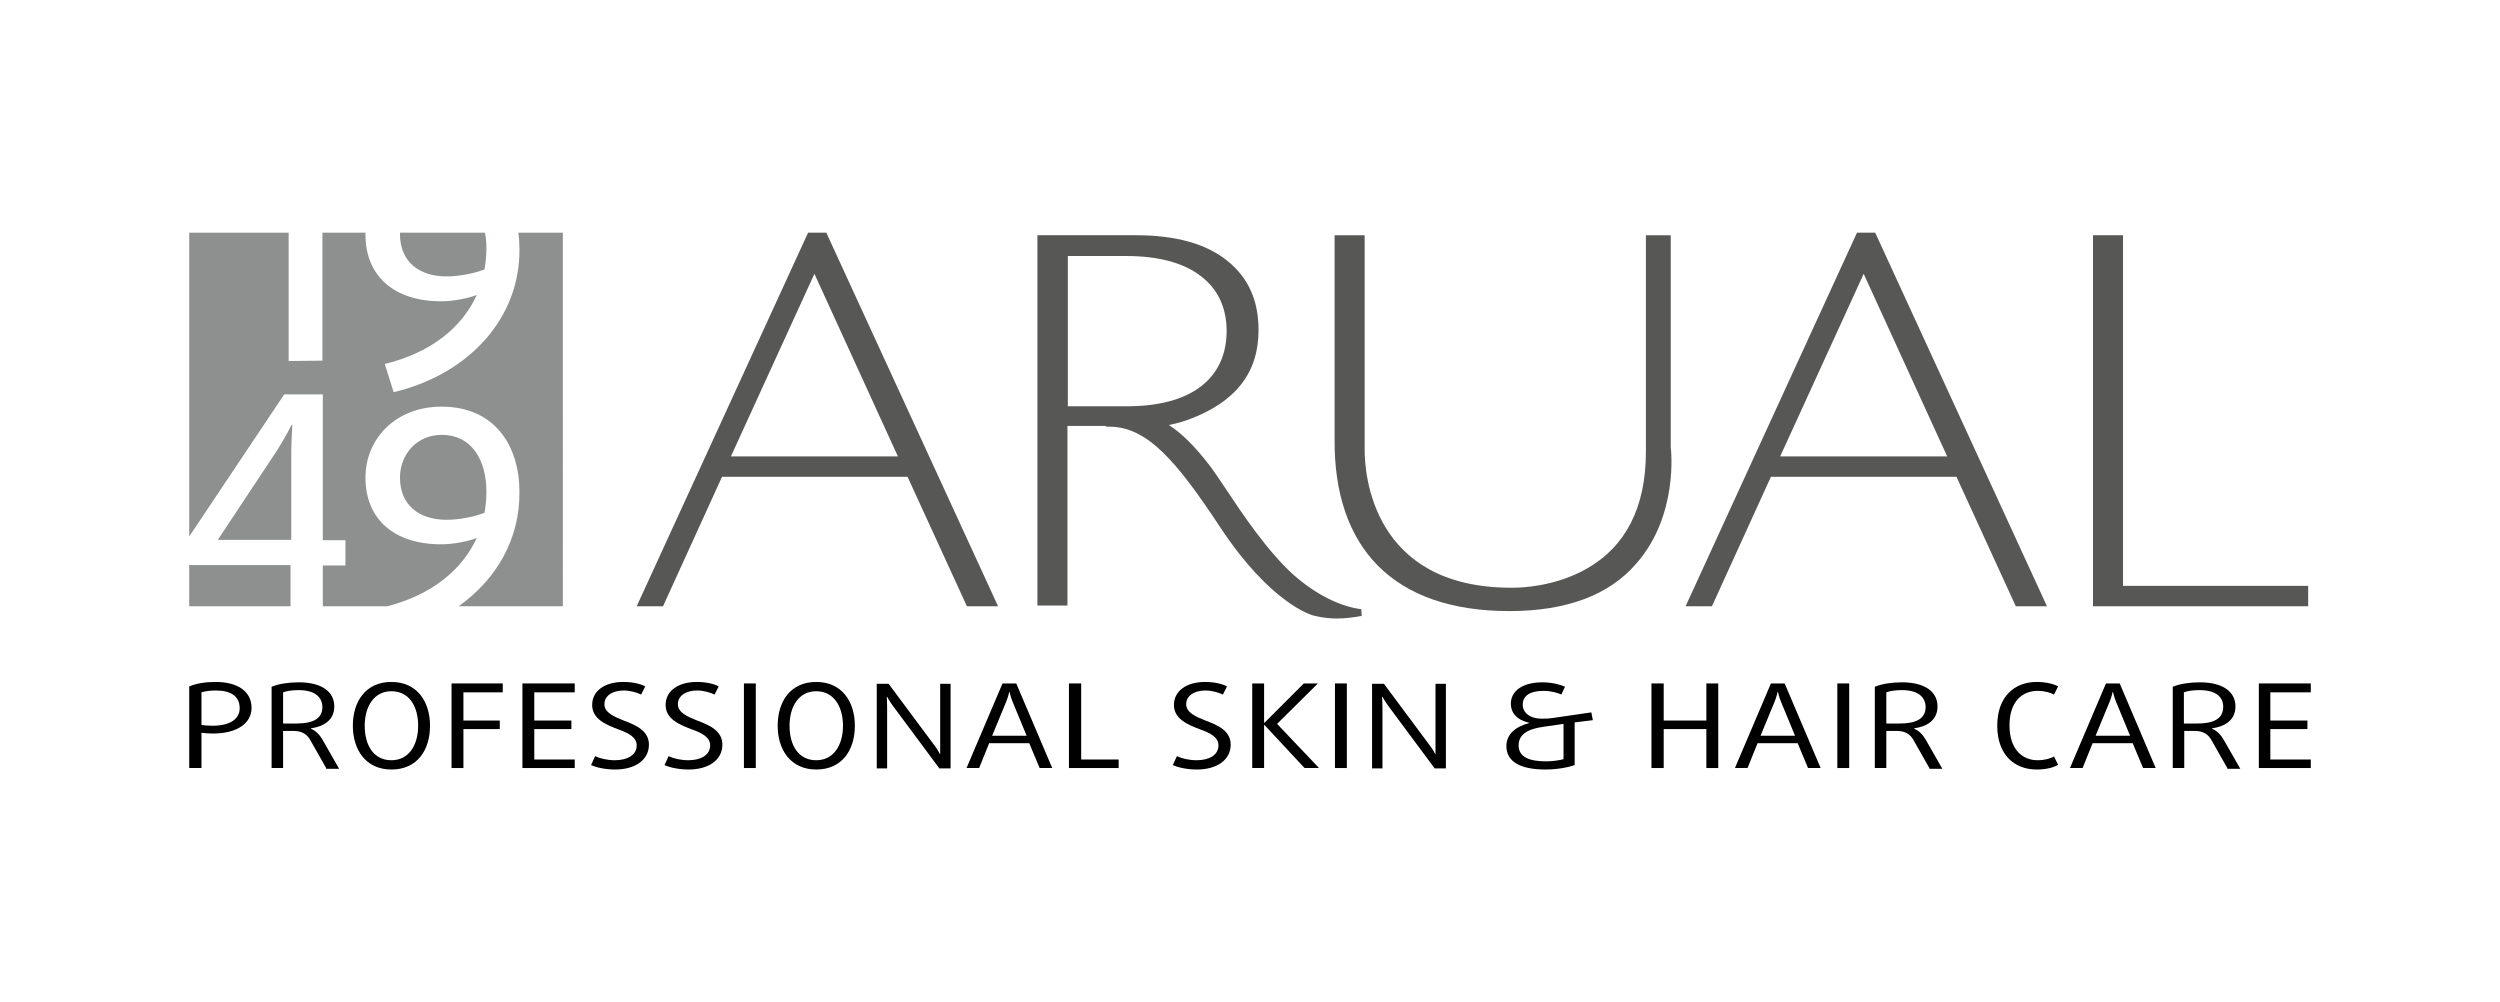
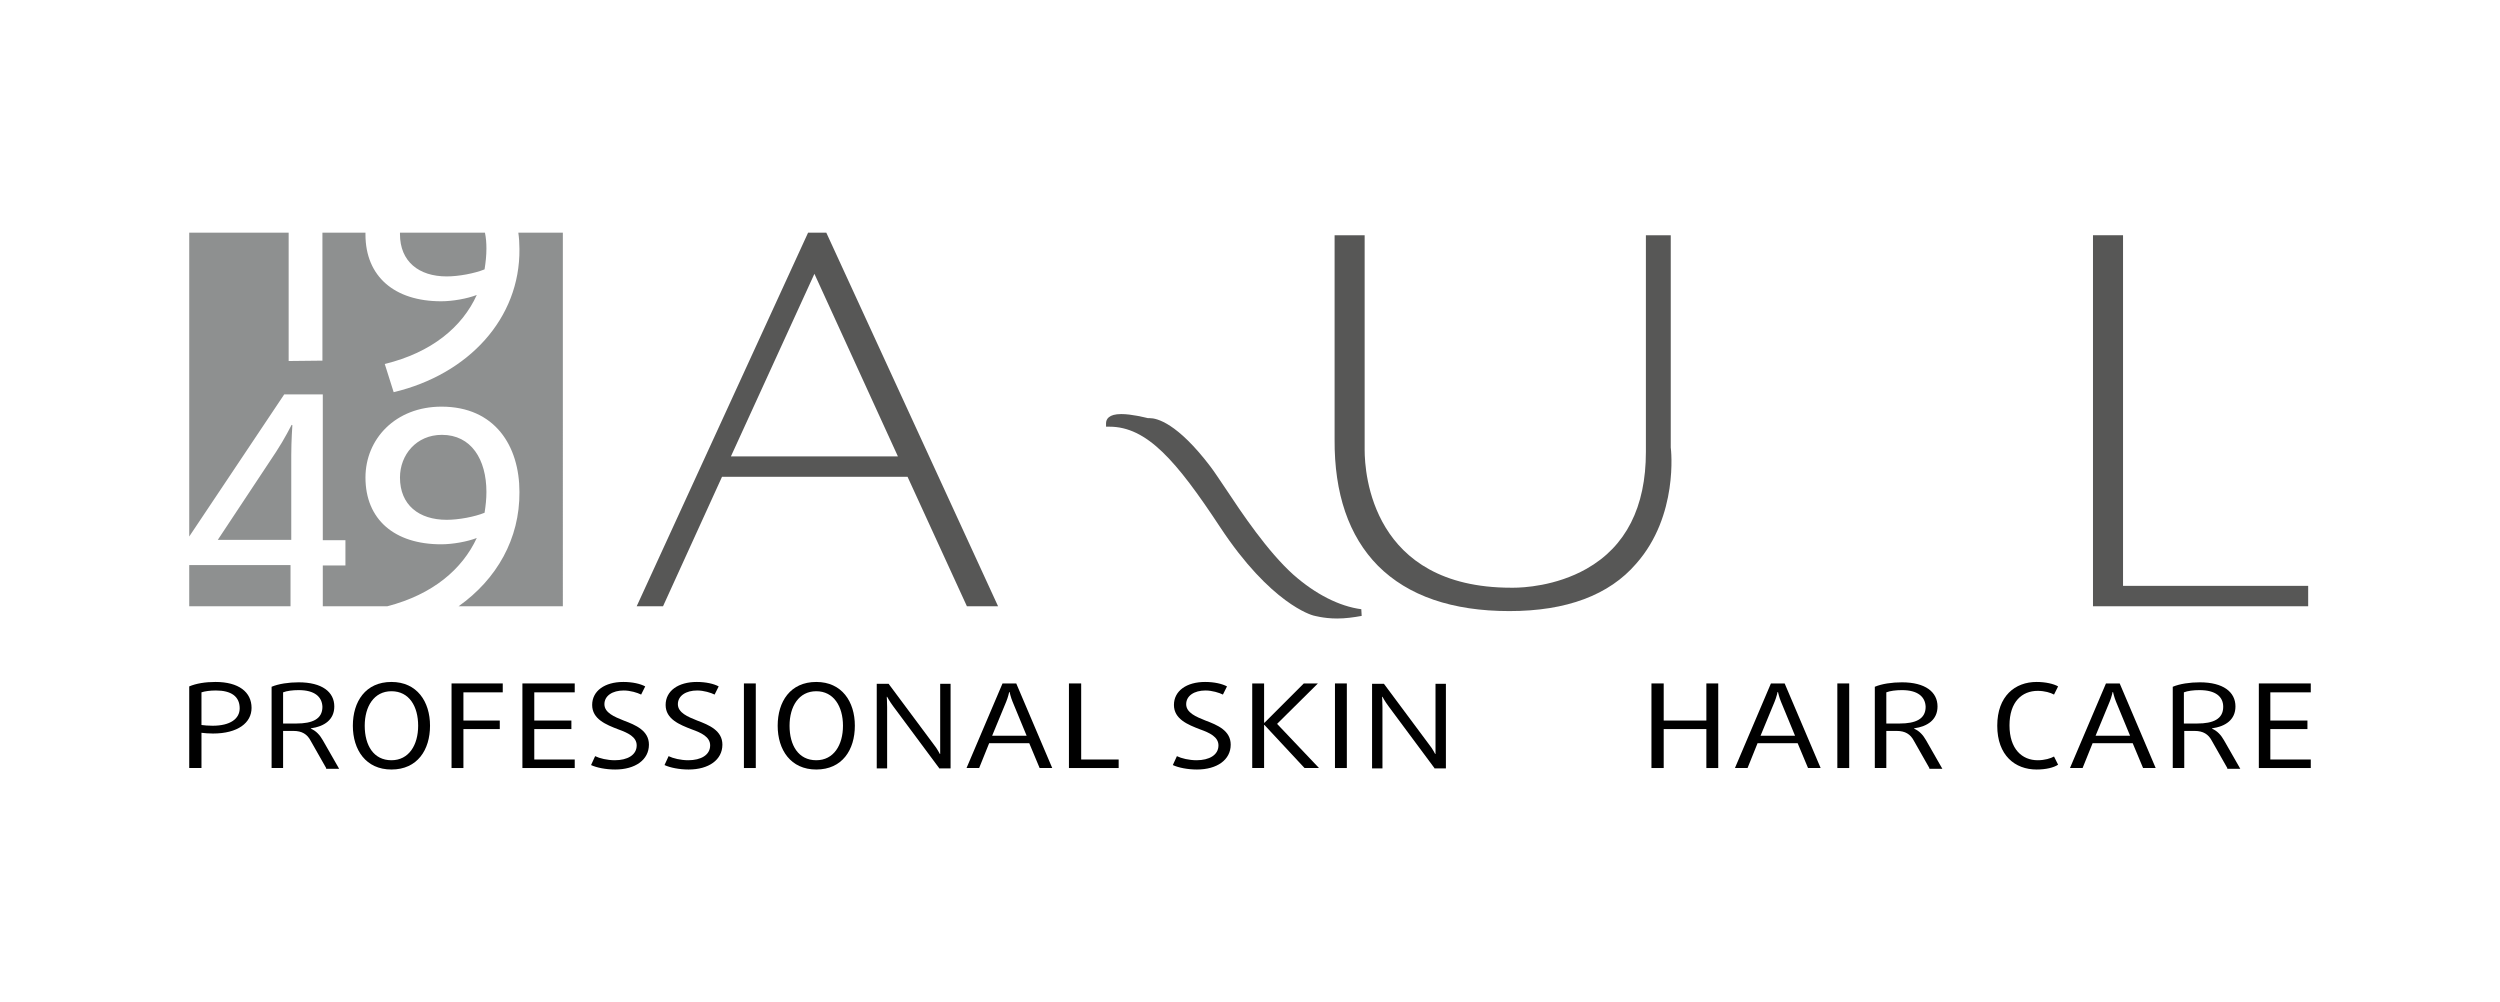
<svg xmlns="http://www.w3.org/2000/svg" xml:space="preserve" style="enable-background:new 0 0 673.8 270;" viewBox="0 0 673.8 270" y="0px" x="0px" id="Capa_1" version="1.1">
  <style type="text/css">
	.st0{fill:#575756;}
	.st1{fill:#8E9090;}
</style>
  <g>
    <polygon points="620,158.8 571.3,158.8 571.3,64.4 570,64.4 566.3,64.4 565,64.4 565,162.5 566.3,162.5 620,162.5    621.2,162.5 621.2,158.8" class="st0" />
    <polygon points="564.1,163.4 564.1,63.4 572.2,63.4 572.2,157.9 622.1,157.9 622.1,163.4" class="st0" />
    <path d="M219.5,73.8L242,123h-45L219.5,73.8z M217.8,62.7l-46.2,100.7h7.1l15.9-34.9h50l16,34.9h8.4L222.7,62.7H217.8z" class="st0" />
-     <path d="M502.3,73.8l22.5,49.2h-45L502.3,73.8z M500.5,62.7l-46.2,100.7h7.1l15.9-34.9h50l16,34.9h8.4L505.4,62.7   H500.5z" class="st0" />
    <g>
      <path d="M360.4,166.7c-3.7,0-6.3-0.8-6.4-0.8c-0.4-0.1-11.5-3.1-25.2-23.9c-11.8-17.9-19.7-27-29.8-27h-0.9v-0.9    c0-1.1,0.7-2.5,4.1-2.5c2.8,0,6.3,0.9,7.2,1.1c0.1,0,0.3,0,0.5,0c1.9,0,7.4,1.3,16.3,13c1,1.3,2.3,3.3,4,5.8    c4.5,6.8,11.4,17.1,18.4,23.4c5.9,5.2,12.3,8.5,18.3,9.3l0.1,1.8C364.8,166.4,362.6,166.7,360.4,166.7" class="st0" />
-       <path d="M303.7,109.5c8.6,0,15.3-1.8,19.9-5.3s7-8.6,7-15c0-6.3-2.4-11.4-7.1-14.9c-4.6-3.5-11.4-5.3-20-5.3h-15.7    v40.5C287.8,109.5,303.7,109.5,303.7,109.5z M279.6,163.4v-100h26.6c10.7,0,18.9,2.3,24.6,6.9s8.4,10.7,8.4,18.7    c0,11.5-6.2,19.4-18.9,24.1l-1.5,0.5c-2.3,0.7-4.5,1.2-6.5,1.3c-1.7,0.2-3.4,0.2-5.2,0.2c-1,0-1.9,0-2.6-0.1s-1.4-0.1-2.1-0.1    l-0.1-0.5l-0.1,0.4c-0.5,0-1.1,0-1.6,0h-12.9v48.4h-8.1L279.6,163.4L279.6,163.4z" class="st0" />
      <path d="M406.8,164.7c-15.4,0-27.3-4.1-35.4-12.2c-7.9-8-11.8-19.5-11.7-34.1v-55h8.1v57.9c0,6.2,1.9,37.1,39.5,37.1    h0.6c2.5,0,11.4-0.4,19.7-5.1c10.6-6,16-16.6,16-31.5V63.4h6.7v57.2c0.1,0.6,2.1,18.4-9.3,31.3    C433.7,160.4,422.2,164.7,406.8,164.7" class="st0" />
      <path d="M58.2,186.1c-1.6,0-3,0.2-3.9,0.5v8.8c0.7,0.1,1.9,0.2,3,0.2c4.8,0,7.3-1.9,7.3-4.7C64.6,187.7,62.3,186.1,58.2,186.1     M57.4,197.7c-1.1,0-2.4-0.1-3.1-0.2v9.5H51v-22c1.9-0.8,4.3-1.2,7.1-1.2c6.2,0,9.7,2.7,9.7,7C67.8,194.8,64.1,197.7,57.4,197.7" />
      <path d="M80.5,186c-1.6,0-3.2,0.2-4.2,0.6v8.4h3.6c4.3,0,7-1.2,7-4.5C86.8,187.8,84.8,186,80.5,186 M87.9,207l-4.2-7.4    c-0.9-1.7-2.3-2.6-4.6-2.6h-2.8v10h-3.1v-21.9c1.9-0.8,4.6-1.2,7.3-1.2c6.3,0,9.6,2.6,9.6,6.5c0,3.6-2.7,5.4-6.3,5.9v0.1    c1.4,0.6,2.4,1.7,3.2,3.1l4.4,7.7h-3.5V207z" />
      <path d="M105.5,186.3c-4.7,0-7.2,4.1-7.2,9.3c0,5.3,2.4,9.3,7.2,9.3c4.7,0,7.2-4.1,7.2-9.3S110.3,186.3,105.5,186.3 M105.5,207.4    c-6.9,0-10.4-5.3-10.4-11.8s3.4-11.8,10.4-11.8c6.9,0,10.4,5.3,10.4,11.8S112.5,207.4,105.5,207.4" />
    </g>
    <polygon points="121.7,184.2 121.7,207 124.9,207 124.9,196.5 134.7,196.5 134.7,194.2 124.9,194.2 124.9,186.6 135.5,186.6    135.5,184.2" />
    <polygon points="140.8,184.2 140.8,207 154.9,207 154.9,204.7 144,204.7 144,196.5 154,196.5 154,194.2 144,194.2 144,186.6    154.9,186.6 154.9,184.2" />
    <g>
      <path d="M165.8,207.4c-2.5,0-5-0.5-6.5-1.2l1.1-2.4c1.2,0.6,3.3,1.1,5.3,1.1c3.4,0,5.9-1.4,5.9-4c0-2.3-2.4-3.4-4.9-4.3    c-3.4-1.3-7.1-2.8-7.1-6.6s3.4-6.2,8.4-6.2c2.5,0,4.6,0.5,5.9,1.2l-1.1,2.2c-1-0.5-2.9-1.1-4.7-1.1c-3,0-5.2,1.4-5.2,3.7    s2.7,3.4,5.2,4.4c3.2,1.2,6.8,2.7,6.8,6.5C174.9,204.8,171.2,207.4,165.8,207.4" />
      <path d="M185.6,207.4c-2.5,0-5-0.5-6.5-1.2l1.1-2.4c1.2,0.6,3.3,1.1,5.3,1.1c3.4,0,5.9-1.4,5.9-4c0-2.3-2.4-3.4-4.9-4.3    c-3.4-1.3-7.1-2.8-7.1-6.6s3.4-6.2,8.4-6.2c2.5,0,4.6,0.5,5.9,1.2l-1.1,2.2c-1-0.5-2.9-1.1-4.7-1.1c-3,0-5.2,1.4-5.2,3.7    s2.7,3.4,5.2,4.4c3.2,1.2,6.8,2.7,6.8,6.5C194.7,204.8,191,207.4,185.6,207.4" />
    </g>
    <rect height="22.8" width="3.2" y="184.2" x="200.5" />
    <g>
      <path d="M220,186.3c-4.7,0-7.2,4.1-7.2,9.3c0,5.3,2.4,9.3,7.2,9.3c4.7,0,7.2-4.1,7.2-9.3S224.7,186.3,220,186.3 M220,207.4    c-6.9,0-10.4-5.3-10.4-11.8s3.4-11.8,10.4-11.8c6.9,0,10.4,5.3,10.4,11.8S227,207.4,220,207.4" />
      <path d="M253.1,207l-12.4-16.7c-0.9-1.2-1.6-2.5-1.6-2.5H239c0,0,0.1,1.4,0.1,2.8v16.5h-2.8v-22.8h3.2l12.2,16.4    c0.9,1.1,1.6,2.5,1.6,2.5h0.1c0,0,0-1.5,0-2.9v-16h2.8v22.8h-3.1V207z" />
      <path d="M272.9,189.1c-0.5-1.2-0.8-2.6-0.8-2.6H272c0,0-0.3,1.4-0.8,2.6l-3.8,9.2h9.3L272.9,189.1z M280.2,207l-2.8-6.7h-10.8    l-2.7,6.7h-3.4l9.7-22.8h3.7l9.7,22.8H280.2z" />
    </g>
    <polygon points="288.1,184.2 288.1,207 301.5,207 301.5,204.7 291.4,204.7 291.4,184.2" />
    <g>
      <path d="M322.6,207.4c-2.5,0-5-0.5-6.5-1.2l1.1-2.4c1.2,0.6,3.3,1.1,5.3,1.1c3.4,0,5.9-1.4,5.9-4c0-2.3-2.4-3.4-4.9-4.3    c-3.4-1.3-7.1-2.8-7.1-6.6s3.4-6.2,8.4-6.2c2.5,0,4.6,0.5,5.9,1.2l-1.1,2.2c-1-0.5-2.9-1.1-4.7-1.1c-3,0-5.2,1.4-5.2,3.7    s2.7,3.4,5.2,4.4c3.2,1.2,6.8,2.7,6.8,6.5C331.7,204.8,328,207.4,322.6,207.4" />
    </g>
    <polygon points="351.4,184.2 340.8,194.8 340.7,194.8 340.7,184.2 337.5,184.2 337.5,207 340.7,207 340.7,195.4 340.8,195.4    351.6,207 355.5,207 344.2,195.1 355.2,184.2" />
    <rect height="22.8" width="3.2" y="184.2" x="359.8" />
    <g>
      <path d="M386.6,207l-12.4-16.7c-0.9-1.2-1.6-2.5-1.6-2.5h-0.1c0,0,0.1,1.4,0.1,2.8v16.5h-2.8v-22.8h3.2l12.2,16.4    c0.9,1.1,1.6,2.5,1.6,2.5h0.1c0,0,0-1.5,0-2.9v-16h2.8v22.8h-3.1L386.6,207L386.6,207z" />
-       <path d="M421.4,195.1l-5.5,0.8c-4.4,0.6-6.6,2.2-6.6,5c0,3.1,2.8,4.3,7.4,4.3c1.7,0,3.8-0.3,4.7-0.6V195.1z M424.4,194.7v11.5    c-1.6,0.6-4.7,1.2-7.9,1.2c-6.5,0-10.5-2-10.5-6.3c0-3.3,2.6-5.3,6.1-6.2v-0.1c-3.4-0.8-4.9-2.8-4.9-5.1c0-3.5,3.2-5.8,8.5-5.8    c2.3,0,4.6,0.5,6.1,1.2l-1,2.1c-1.2-0.6-3.1-1-4.8-1c-3.4,0-5.6,1.2-5.6,3.7c0,2.3,2.1,3.8,5.1,3.8c0.8,0,1.8,0,3.1-0.2l10.3-1.5    l0.4,2.1L424.4,194.7z" />
    </g>
    <polygon points="459.9,184.2 459.9,194.2 448.4,194.2 448.4,184.2 445.1,184.2 445.1,207 448.4,207 448.4,196.5 459.9,196.5    459.9,207 463.1,207 463.1,184.2" />
    <g>
      <path d="M480,189.1c-0.5-1.2-0.8-2.6-0.8-2.6h-0.1c0,0-0.3,1.4-0.8,2.6l-3.8,9.2h9.3L480,189.1z M487.3,207l-2.8-6.7h-10.8    L471,207h-3.4l9.7-22.8h3.7l9.7,22.8H487.3z" />
    </g>
    <rect height="22.8" width="3.2" y="184.2" x="495.2" />
    <g>
      <path d="M512.6,186c-1.6,0-3.2,0.2-4.2,0.6v8.4h3.6c4.3,0,7-1.2,7-4.5C518.9,187.8,516.9,186,512.6,186 M520,207l-4.2-7.4    c-0.9-1.7-2.3-2.6-4.6-2.6h-2.8v10h-3.1v-21.9c1.9-0.8,4.6-1.2,7.3-1.2c6.3,0,9.6,2.6,9.6,6.5c0,3.6-2.7,5.4-6.3,5.9v0.1    c1.4,0.6,2.4,1.7,3.2,3.1l4.4,7.7H520V207z" />
      <path d="M548.9,207.4c-5.8,0-10.6-3.8-10.6-11.8s4.8-11.8,10.6-11.8c2.4,0,4.6,0.5,5.8,1.2l-1.1,2.2c-0.9-0.5-2.5-1-4.4-1    c-4.2,0-7.6,2.9-7.6,9.3c0,6.4,3.4,9.4,7.6,9.4c1.9,0,3.5-0.5,4.4-1l1.1,2.2C553.5,206.9,551.4,207.4,548.9,207.4" />
      <path d="M570.3,189.1c-0.5-1.2-0.8-2.6-0.8-2.6h-0.1c0,0-0.3,1.4-0.8,2.6l-3.8,9.2h9.3L570.3,189.1z M577.6,207l-2.8-6.7H564    l-2.7,6.7h-3.4l9.7-22.8h3.7L581,207H577.6z" />
      <path d="M592.8,186c-1.6,0-3.2,0.2-4.2,0.6v8.4h3.6c4.3,0,7-1.2,7-4.5C599.2,187.8,597.2,186,592.8,186 M600.3,207l-4.2-7.4    c-0.9-1.7-2.3-2.6-4.6-2.6h-2.8v10h-3.1v-21.9c1.9-0.8,4.6-1.2,7.3-1.2c6.3,0,9.6,2.6,9.6,6.5c0,3.6-2.7,5.4-6.3,5.9v0.1    c1.4,0.6,2.4,1.7,3.2,3.1l4.4,7.7h-3.5L600.3,207L600.3,207z" />
    </g>
    <polygon points="608.8,184.2 608.8,207 622.8,207 622.8,204.7 611.9,204.7 611.9,196.5 621.9,196.5 621.9,194.2 611.9,194.2    611.9,186.6 622.8,186.6 622.8,184.2" />
    <g>
      <path d="M78.6,114.5c0,0-1.9,3.8-4.2,7.3l-15.7,23.7h19.8v-22.8c0-3.9,0.3-8.1,0.3-8.1L78.6,114.5    C78.6,114.6,78.6,114.5,78.6,114.5z" class="st1" />
      <rect height="11.1" width="27.3" class="st1" y="152.3" x="51" />
      <path d="M107.8,63.1c0,7.4,5.1,11.4,12.6,11.4c3.2,0,7.5-0.8,10.2-1.9c0.3-1.9,0.5-3.7,0.5-5.6c0-1.5-0.1-2.9-0.4-4.3    h-22.9C107.8,62.8,107.8,63,107.8,63.1z" class="st1" />
      <path d="M139.7,62.7c0.2,1.4,0.3,2.9,0.3,4.4c0.2,18.7-13.7,33.8-33.9,38.6l-2.4-7.6c12.7-3.1,20.9-10,24.8-18.6    c-2.6,1-6.5,1.7-9.6,1.7c-12.6,0-20.4-6.7-20.4-18c0-0.2,0-0.3,0-0.5H86.9v34.5l-9.1,0.1V62.7H51v81.9l25.6-38.3H87v39.3h6.1v6.8    H87v11h17.4c12.3-3.2,20.2-10,24.1-18.4c-2.6,1-6.5,1.7-9.6,1.7c-12.6,0-20.4-6.7-20.4-18c0-10.4,8.1-19.1,20.5-19.1    c14.4,0,21,10.6,21,23c0.1,12.6-6.1,23.5-16.4,30.8h28.1V62.7H139.7z" class="st1" />
      <path d="M119.1,117.2c-6.9,0-11.3,5.4-11.3,11.5c0,7.4,5.1,11.4,12.6,11.4c3.2,0,7.5-0.8,10.2-1.9    c0.3-1.9,0.5-3.7,0.5-5.6C131.1,123.8,127,117.2,119.1,117.2z" class="st1" />
    </g>
  </g>
</svg>